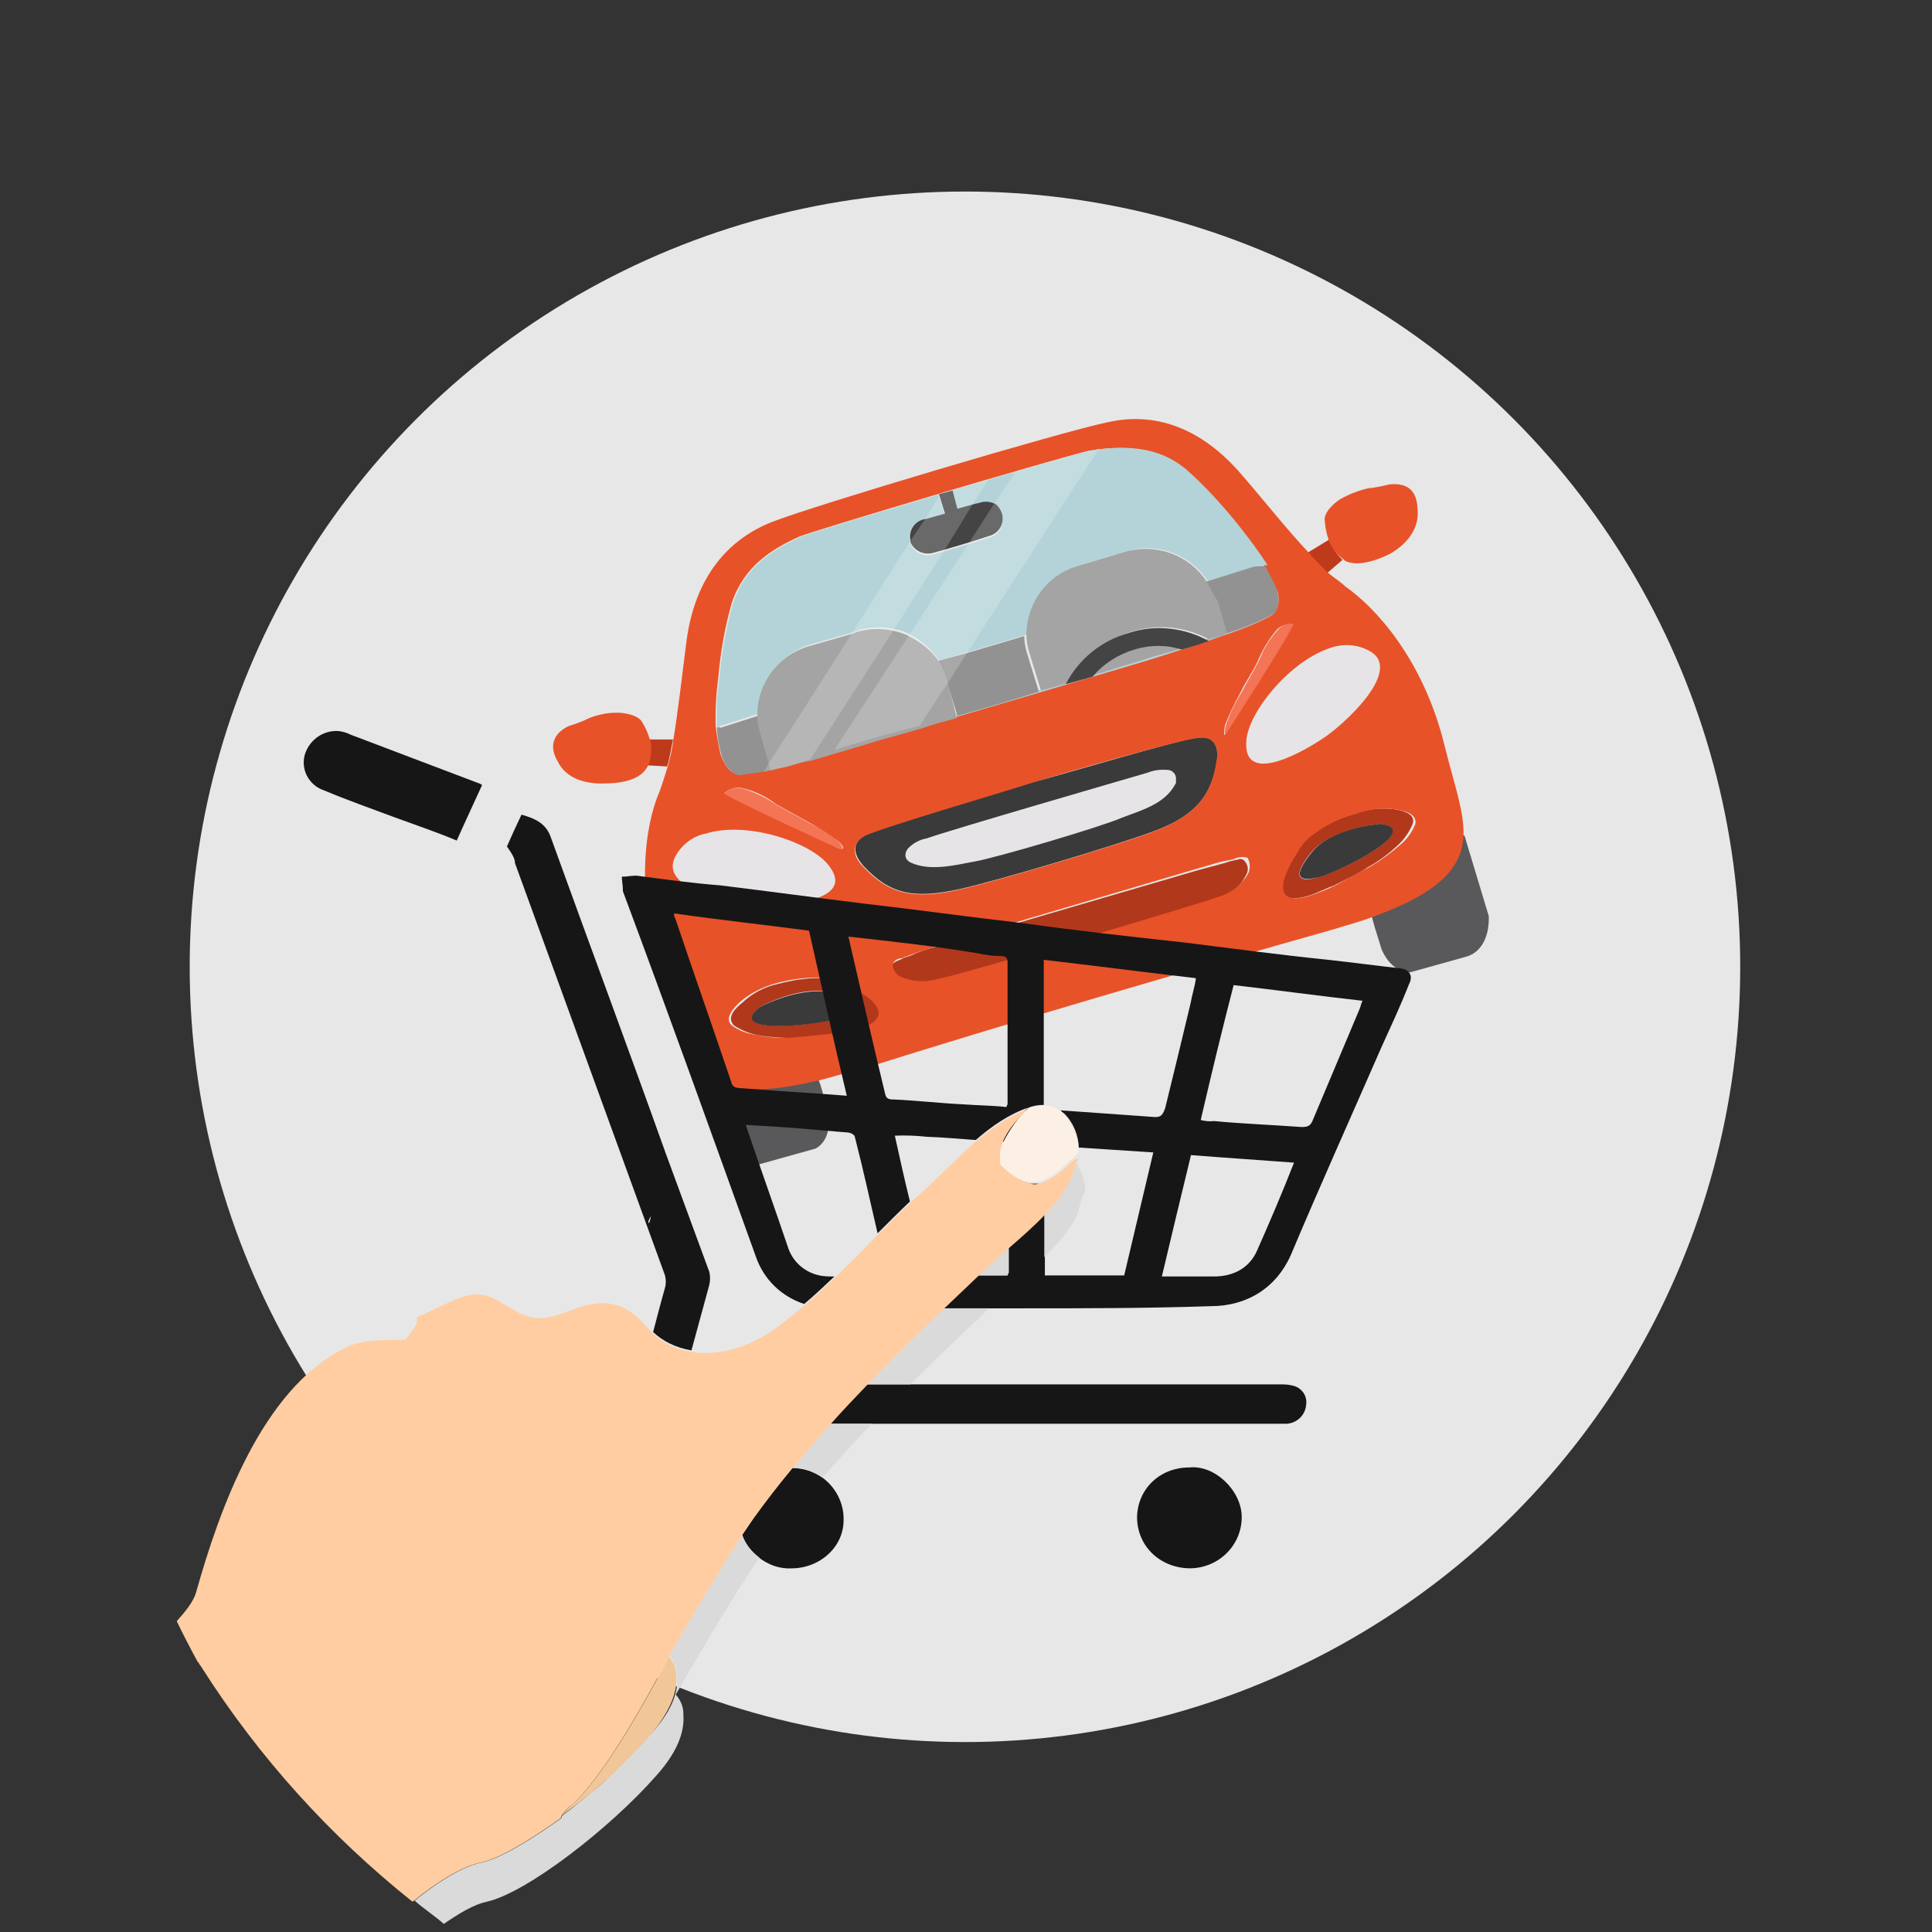
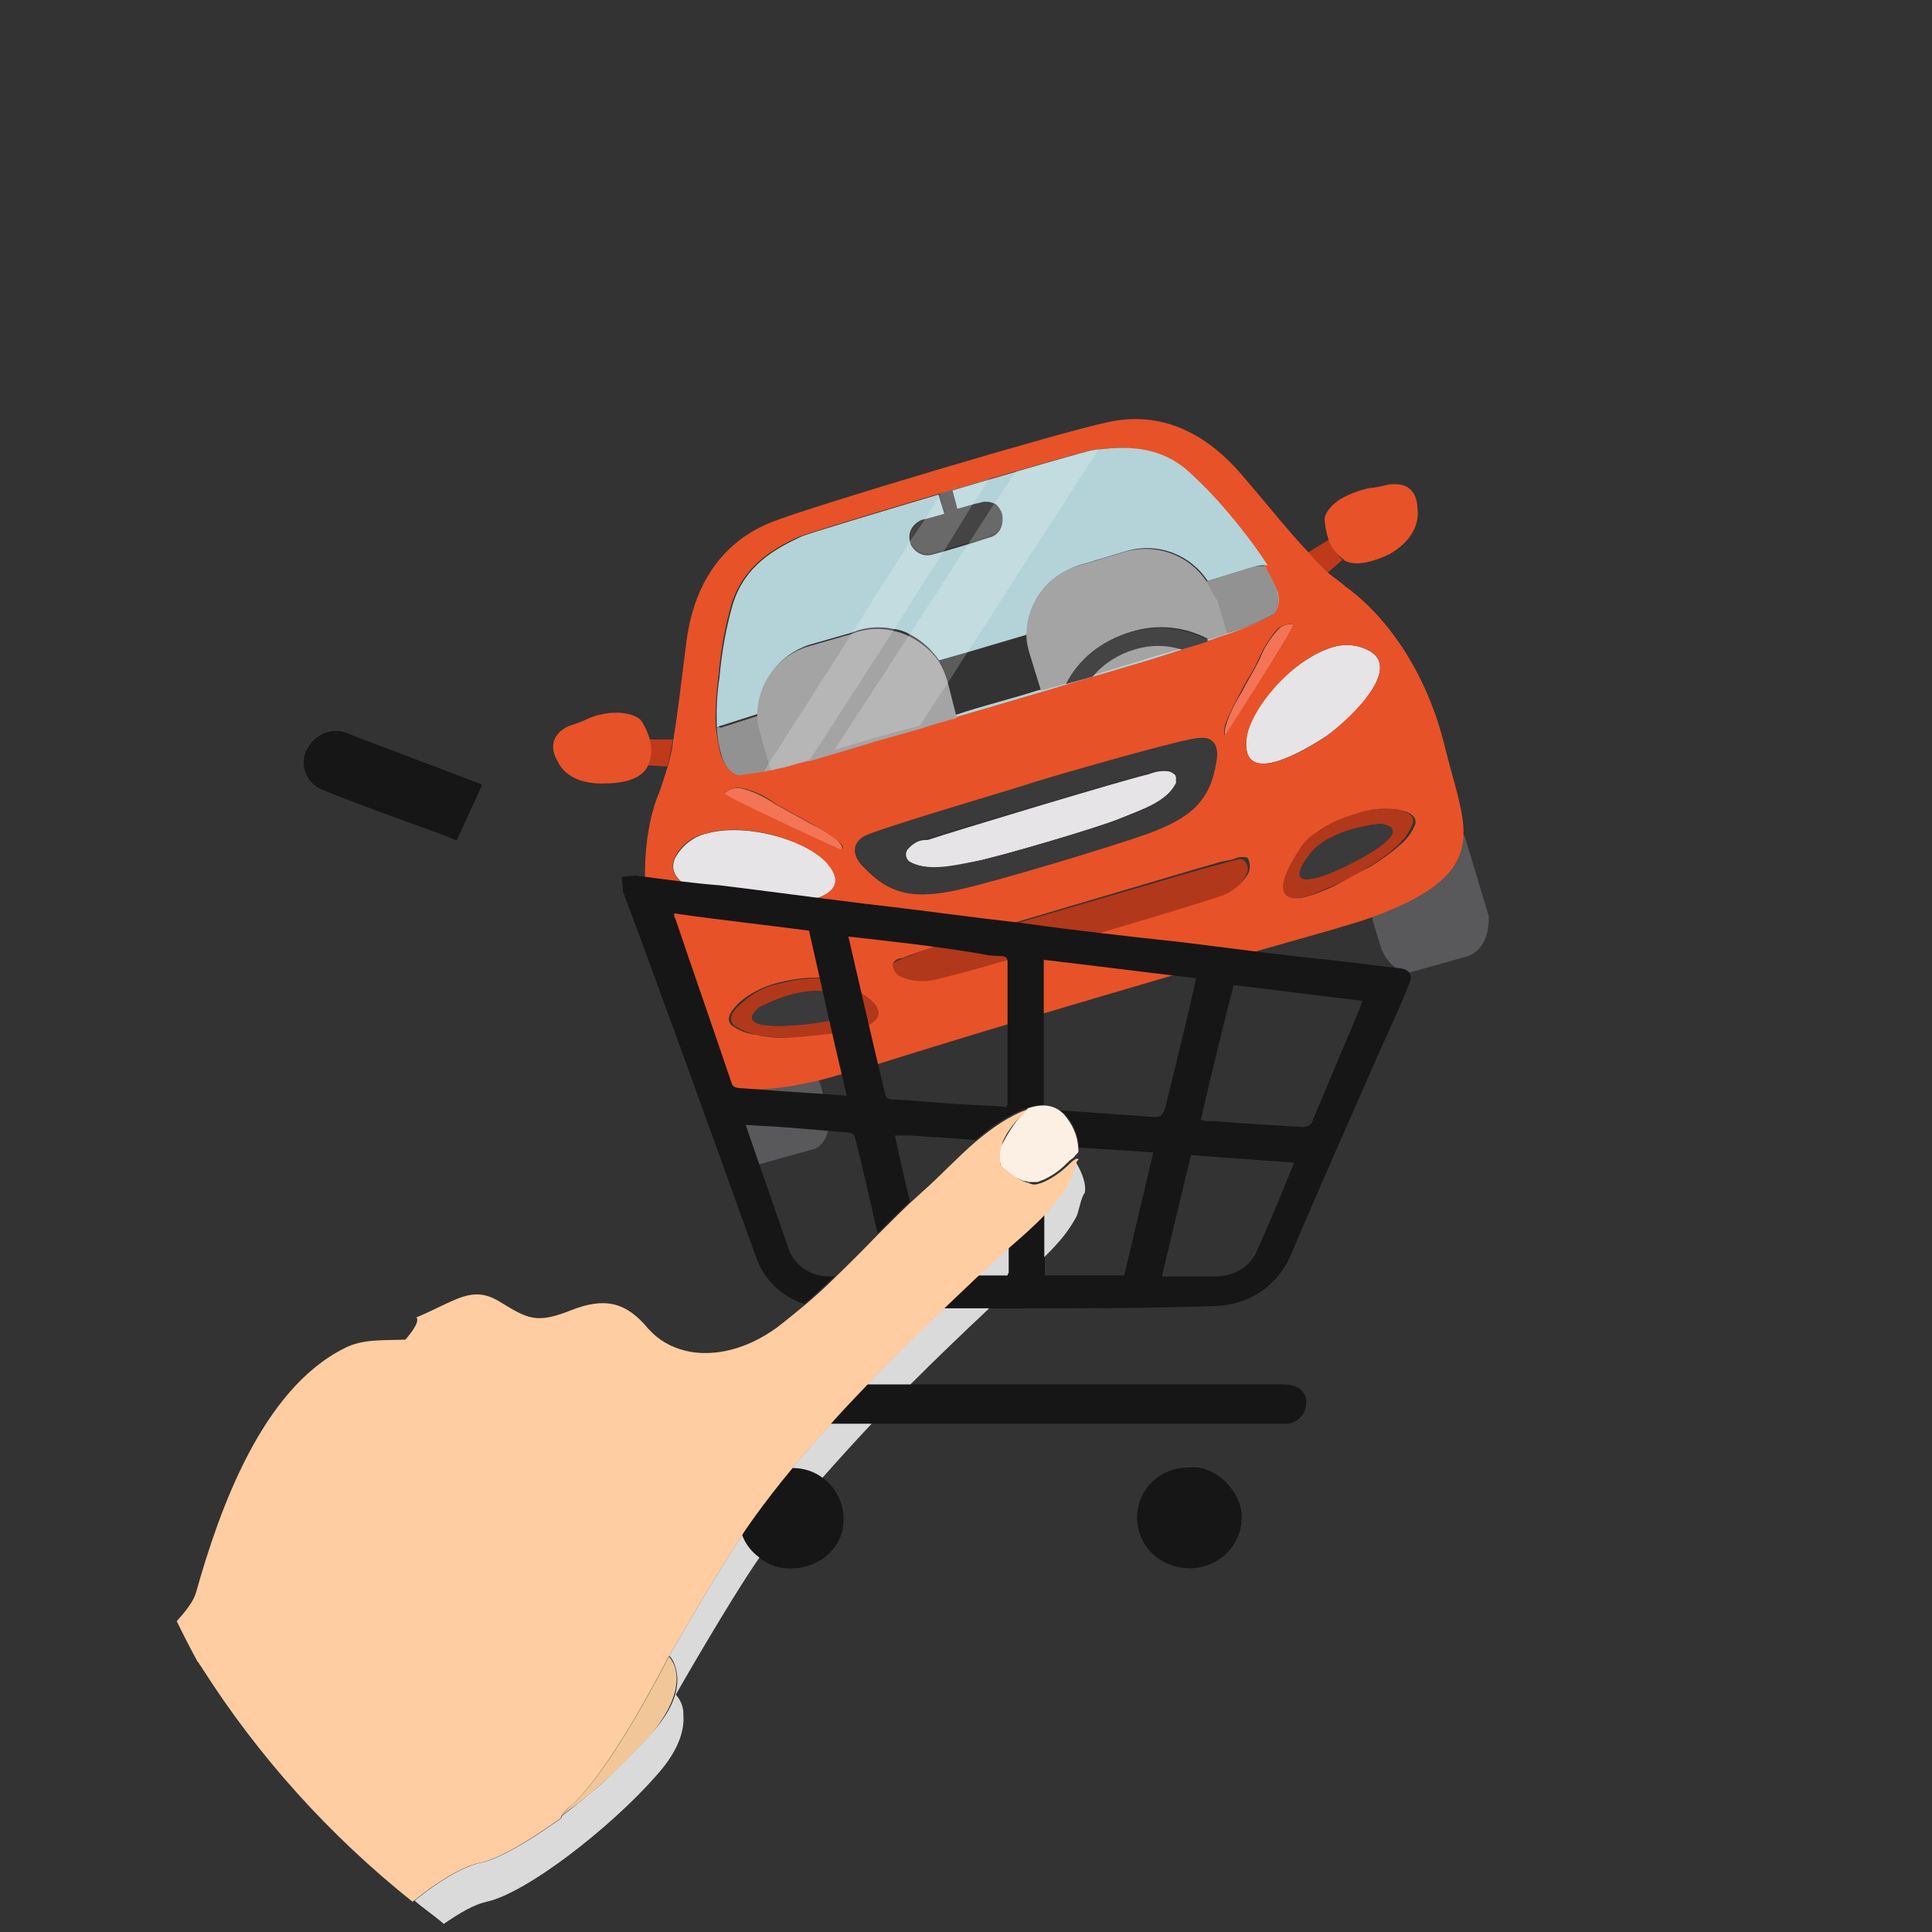
<svg xmlns="http://www.w3.org/2000/svg" id="achat-en-ligne" viewBox="0 0 800 800">
  <rect x="0" y="0" width="800" height="800" fill="#333333" stroke="none" />
-   <circle id="Ellipse_127" cx="399.57" cy="400.33" r="321.02" style="fill:#e7e7e7;" />
  <g id="Groupe_1189">
    <g id="Groupe_1185">
      <path id="Tracé_2570" d="m550.57,223.31l-9.16,5.58c3.13,3.13,5.58,5.58,8.04,8.49l6.48-5.58c-2.46-2.23-4.47-5.14-5.36-8.49Z" style="fill:#bf3a1b;" />
      <path id="Tracé_2571" d="m268.2,316.92l8.04.45c1.12-3.57,1.56-7.15,2.46-11.17h-9.61c.45,3.8.22,7.37-.89,10.72Z" style="fill:#bf3a1b;" />
    </g>
    <path id="Tracé_2572" d="m315.56,374.86c8.04,0,40.66-1.12,27.25-17.2-8.04-9.61-33.73-17.2-50.26-12.51-5.81,1.34-10.5,5.36-13.18,10.5-5.58,14.07,27.48,18.54,36.19,19.21Z" style="fill:#e6e4e6;" />
    <g id="Groupe_1186">
      <path id="Tracé_2573" d="m350.22,407.45c-3.35-1.56-6.93-2.46-10.5-2.46-6.03,0-11.84.89-17.65,2.46-5.36,1.12-10.5,3.8-14.52,7.6-2.46,2.01-7.15,6.03-3.57,9.61,3.13,2.01,6.48,3.35,10.05,4.02,5.14.89,10.28,1.12,15.64,1.12s10.5-1.12,16.08-1.56c3.8-.45,7.37-1.12,11.17-2.01,9.83-3.57,11.39-10.28-6.7-18.77Zm-2.01,14.07c-8.04,2.46-47.81,7.6-33.73-4.47,0,0,18.1-10.05,30.61-5.58,12.73,4.02,11.17,8.04,3.13,10.05h0Z" style="fill:#b2381b;" />
      <path id="Tracé_2574" d="m577.19,335.07c-5.58-.67-11.39,0-16.53,2.01-5.81,1.56-11.17,4.02-16.08,7.6-3.13,2.01-5.81,4.69-7.6,8.04-11.17,17.2-6.48,21.67,5.14,18.1,3.57-1.12,7.15-3.13,10.05-4.02,4.47-2.46,9.61-4.47,14.07-7.6,4.47-2.46,8.71-5.58,12.51-9.16,2.68-2.46,4.69-5.36,6.03-8.49,2.01-4.47-4.02-6.03-7.6-6.48Zm-31.28,28.15c-8.04,2.46-11.17,0-3.13-10.05,8.04-10.05,28.59-12.06,28.59-12.06,18.77,2.46-17.43,20.11-25.47,22.12Z" style="fill:#b2381b;" />
      <path id="Tracé_2575" d="m511.73,356.07c-1.56.45-2.46.45-4.02,1.12-4.02,1.12-7.6,2.01-11.62,3.13l-107.68,31.5c-4.02.89-7.82,2.23-11.62,4.02-1.34.22-2.68.89-4.02,1.56-1.56.45-2.9,1.34-4.02,2.46-.45,2.23.89,4.24,3.13,5.14,4.69,2.23,10.05,2.68,15.19,1.12,10.5-2.46,106.78-30.61,116.84-34.18,5.36-1.12,9.61-4.69,12.06-9.61,1.12-1.79.89-4.02-.45-5.58-.67-1.12-2.23-1.34-3.35-.67-.22,0-.45,0-.45,0Z" style="fill:#b2381b;" />
    </g>
    <path id="Tracé_2576" d="m551.47,268.08c-16.53,5.14-34.18,25.24-35.3,37.75-2.46,21.22,25.24,4.02,32.17-.45,7.15-4.47,32.17-26.58,19.66-35.3-4.91-3.13-10.95-3.8-16.53-2.01Z" style="fill:#e6e4e6;" />
    <g id="Groupe_1187">
      <path id="Tracé_2577" d="m335.61,341.07l-14.52-8.04c-4.24-2.9-8.71-5.14-13.63-6.48-2.68-.67-5.58,0-7.6,2.01-1.56,1.12,47.81,23.23,47.81,23.23,0,0,3.13.45-1.12-4.02-3.35-2.68-7.15-4.91-10.95-6.7Z" style="fill:#f47456;" />
      <path id="Tracé_2578" d="m535.77,258.63c-2.46-.45-4.91.22-6.48,2.01-3.35,3.57-5.81,7.6-7.6,12.06-2.46,5.14-5.14,9.16-7.6,14.07-2.68,4.24-4.91,8.71-6.48,13.63-1.56,6.03,1.12,4.02,1.12,4.02,0,0,29.04-45.8,27.03-45.8Z" style="fill:#f47456;" />
    </g>
    <path id="Tracé_2579" d="m376.33,351.18c-1.56,1.34-1.56,3.57-.22,5.14.45.45.89.67,1.34.89,8.04,4.02,17.65,1.56,26.14-.45,8.49-1.56,52.95-14.52,60.99-18.1,8.04-3.57,17.2-6.03,22.12-13.63,1.56-2.46.45-4.47-2.46-5.58-2.9-.45-5.81,0-8.49,1.12-9.16,2.01-82.43,24.13-91.59,27.25-3.13-.22-5.81,1.12-7.82,3.35Z" style="fill:#e6e4e6;" />
    <path id="Tracé_2580" d="m288.31,439.2h0l9.61,33.73c0,.45.22.67.45,1.12,1.56,2.46,7.6,10.5,16.08,8.04l23.23-6.48s7.15-3.13,5.14-14.52c0-.45-.45-1.12-.45-1.56-2.46-11.17-3.57-12.51-3.57-12.51-29.94,6.7-42.45,2.68-50.49-7.82Z" style="fill:#59585a;" />
    <path id="Tracé_2581" d="m605.31,345.6c-1.12,13.18-9.16,23.23-37.31,33.29h0s-.45,0,3.57,12.51c0,.45.45,1.12.45,1.56,4.47,10.5,12.06,9.61,12.06,9.61l23.23-6.48c8.04-2.46,9.16-11.62,9.16-15.19v-1.56l-10.05-33.29q-.67-.45-1.12-.45Z" style="fill:#59585a;" />
    <path id="Tracé_2582" d="m496.52,305.39c-5.58,0-58.98,16.08-69.03,18.54-4.02,1.12-64.34,19.21-69.48,22.12-5.58,3.13-4.47,8.04-.45,12.51,11.17,12.06,21.22,13.63,39.76,9.61,16.08-3.57,63-17.65,78.41-23.23,17.2-6.03,25.69-13.63,28.15-29.71.89-5.36-.67-10.5-7.37-9.83Zm-10.05,19.66c-4.47,8.04-14.07,10.5-22.12,13.63-8.04,3.57-51.83,16.53-60.99,18.1-8.49,1.56-18.1,4.02-26.14.45-2.46-1.12-3.13-3.57-1.12-6.03,2.01-2.01,4.69-3.57,7.6-4.02,8.49-3.13,82.43-24.57,91.59-27.25,2.68-1.12,5.58-1.34,8.49-1.12,2.01.22,3.57,2.23,3.13,4.24.22.89,0,1.34-.45,2.01Z" style="fill:#3a3a3a;" />
    <path id="Tracé_2583" d="m345.05,411.5c-12.51-4.02-30.61,5.58-30.61,5.58-14.52,12.06,25.69,7.15,33.73,4.47,8.04-2.01,9.61-6.03-3.13-10.05Z" style="fill:#3a3a3a;" />
    <path id="Tracé_2584" d="m571.58,341.13s-20.55,1.56-28.6,12.06c-8.04,10.05-5.14,12.06,3.13,10.05,7.82-2.01,44.01-19.66,25.47-22.12Z" style="fill:#3a3a3a;" />
    <g id="Groupe_1188">
      <path id="Tracé_2585" d="m575.15,200.61c-2.9.67-5.58,1.34-8.49,1.56-4.02.89-8.04,2.46-11.62,4.47-2.46,1.56-7.15,5.58-6.48,9.16.22,2.46.67,5.14,1.56,7.6,1.12,3.35,3.13,6.03,6.03,8.04.67.89,1.79,1.34,3.13,1.56,5.14,1.12,12.06-1.56,16.08-3.57,6.48-3.57,12.51-10.05,11.62-18.54-.22-7.82-4.24-11.17-11.84-10.28Z" style="fill:#e85228;" />
      <path id="Tracé_2586" d="m549.46,236.8c-2.46-2.46-5.58-5.58-8.04-8.49-8.04-8.49-17.2-20.11-27.25-31.72-17.2-20.11-36.64-26.14-55.85-21.67-17.65,3.57-122.2,34.63-138.95,41.33-17.87,7.15-31.5,22.56-35.07,48.92-2.01,15.64-3.57,29.71-5.58,41.78-.45,3.8-1.34,7.37-2.46,11.17-1.12,3.57-2.01,6.48-3.13,9.61-6.03,13.63-10.5,42.67,1.56,77.97,5.14,14.07,8.04,26.58,14.07,34.63,7.6,10.5,20.55,14.07,49.82,7.15,5.14-1.12,10.5-3.13,17.2-4.47,60.99-19.21,134.26-40.66,195.25-57.86,6.48-2.01,12.51-3.57,17.65-5.58,27.7-10.05,36.64-20.55,37.31-33.29.45-10.05-4.02-22.12-7.6-36.64-8.71-36.41-28.82-58.08-41.33-66.8-2.01-2.01-4.47-3.35-7.6-6.03Zm-251.1,75.51h0c-.89-3.8-1.56-7.6-2.01-11.62h0c-.22-6.93.22-13.85,1.12-20.55.89-10.28,2.68-20.55,5.58-30.61,5.14-15.19,16.53-22.12,27.7-27.25,4.02-2.01,116.17-35.3,120.86-35.74,12.51-2.01,26.14-2.01,38.2,8.04,7.82,6.7,14.97,14.3,21.22,22.56,4.69,5.36,8.94,10.95,12.51,17.2h0c1.79,3.13,3.35,6.48,4.47,10.05h0c1.12,3.57,1.12,9.16-1.56,10.5-6.7,3.57-13.85,6.26-21.22,8.04-10.05,3.57-20.11,6.48-30.61,10.05-13.63,4.47-63,19.21-94.05,27.7-10.05,3.13-18.1,5.58-22.56,6.48-4.02,1.12-8.04,2.46-12.06,3.57-3.35,1.12-6.93,2.01-10.5,2.46h-1.12c-2.68.89-5.36,1.56-8.04,2.01-3.57,1.12-7.6,2.01-11.17,3.13-3.57.89-7.37,1.34-11.17,1.56-1.56,0-4.47-4.02-5.58-7.6h0Zm-19.21,43.34c2.46-5.36,7.37-9.38,13.18-10.5,16.53-5.14,42.22,3.13,50.26,12.51,13.63,16.08-19.21,17.2-27.25,17.2-8.49-.67-41.55-5.14-36.19-19.21Zm76.63,70.37c-3.57.89-7.37,1.56-11.17,2.01-5.14.45-10.5,1.12-16.08,1.56-5.14.45-10.5,0-15.64-1.12-3.57-.45-7.15-1.79-10.05-4.02-3.13-3.13,1.56-7.6,3.57-9.61,4.24-3.57,9.16-6.03,14.52-7.6,5.81-1.56,11.62-2.46,17.65-2.46,3.57,0,7.37.89,10.5,2.46,19.21,8.71,17.65,15.41,6.7,18.77h0Zm-8.04-74.39s-49.37-22.56-47.81-23.23c2.01-1.79,4.91-2.68,7.6-2.01,4.91,1.12,9.61,3.35,13.63,6.48l14.52,8.04c3.57,2.01,7.6,4.47,11.17,7.15,4.47,4.02.89,3.57.89,3.57h0Zm169.11,10.05c-2.68,4.69-6.93,8.04-12.06,9.61-10.05,3.57-106.11,32.17-116.84,34.18-4.91,1.34-10.28,1.12-15.19-1.12-1.79-.89-3.13-2.9-3.13-5.14.67-1.56,2.23-2.46,4.02-2.46,1.34-.67,2.68-1.12,4.02-1.56,4.02-1.56,7.6-2.46,11.62-4.02l107.23-31.72c4.47-1.12,7.6-2.46,11.62-3.13,1.34-.22,2.68-.45,4.02-1.12,1.56-.45,3.13-.45,4.47,0,1.12,2.23,1.12,4.69.22,6.48h0Zm-13.18-46.24c-2.46,16.08-10.5,23.23-28.15,29.71-15.64,5.58-62.33,19.66-78.41,23.23-18.1,4.02-28.6,2.46-39.76-9.61-4.02-4.02-5.14-9.16.45-12.51,5.58-3.13,65.46-20.55,69.48-22.12,10.05-3.13,63.45-18.54,69.03-18.54,6.93-.89,8.49,4.24,7.37,9.83Zm3.57-15.19c1.79-4.69,4.02-9.16,6.48-13.63,2.46-5.14,5.58-9.16,7.6-14.07,2.01-4.47,4.47-8.49,7.6-12.06,1.79-1.56,4.24-2.23,6.48-2.01,1.56,0-27.7,45.35-27.7,45.35,0,0-1.56,2.46-.45-3.57h0Zm45.35,66.57c-3.35,1.56-6.7,2.9-10.05,4.02-11.17,3.57-16.08-1.12-5.14-18.1,1.79-3.35,4.47-6.03,7.6-8.04,4.91-3.57,10.28-6.03,16.08-7.6,5.36-2.01,10.95-2.68,16.53-2.01,3.13.45,9.16,1.56,8.49,6.03-1.34,3.35-3.35,6.26-6.03,8.49-3.8,3.35-8.04,6.48-12.51,9.16-5.58,2.9-10.05,5.36-14.97,8.04h0Zm15.41-96.73c12.51,8.49-12.51,30.61-19.66,35.3-6.48,4.47-34.63,21.67-32.17.45,1.56-12.06,18.54-32.62,35.3-37.75,5.58-1.79,11.62-1.12,16.53,2.01h0Z" style="fill:#e85228;" />
      <path id="Tracé_2587" d="m266.64,319.46c.89-.89,1.56-2.01,2.01-3.13,1.12-3.13,1.34-6.7.45-10.05-.67-2.46-1.79-4.91-3.13-7.15-1.56-3.13-7.6-4.02-10.5-4.02-4.24,0-8.27.89-12.06,2.46-2.46,1.34-5.36,2.23-8.04,3.13-6.48,3.13-8.04,8.49-4.47,14.52,3.57,7.6,12.51,9.61,20.11,9.16,4.69,0,12.06-.89,15.64-4.91Z" style="fill:#e85228;" />
    </g>
    <path id="Tracé_2588" d="m305.51,320.35c-3.13,0-6.03-4.47-7.15-8.04h0c1.12,3.57,4.02,7.6,7.15,8.04,3.57-.45,7.6-1.12,11.17-1.56.45,0,1.56-.45,2.01-.45-.45,0-1.56.45-2.01.45-3.8.67-7.15,1.12-11.17,1.56Z" style="fill:#b3d3d8;" />
    <path id="Tracé_2589" d="m303.5,249.98c-2.9,10.05-4.69,20.33-5.58,30.61-1.12,6.93-1.34,13.85-1.12,20.55q.45,0,1.12-.45l16.08-5.14c.22-13.18,8.71-24.57,21.22-28.6l17.2-4.91,3.13-1.12c4.69-1.34,9.83-1.56,14.52-.45,2.46.22,4.91,1.12,7.15,2.46,4.69,2.46,8.71,6.26,11.62,10.5l12.51-3.57,24.13-7.15c.22-13.18,8.71-24.57,21.22-28.6l20.11-6.03c12.73-3.57,26.14,1.56,33.29,12.51l19.66-6.03h0c1.56-.45,3.35-.67,5.14-.45-3.8-6.03-8.04-11.62-12.51-17.2-6.48-8.04-13.4-15.64-21.22-22.56-12.06-10.05-25.69-9.61-38.2-8.04-4.47.45-116.17,33.73-120.86,35.74-11.62,5.36-23.68,12.29-28.59,27.92Zm78.41-34.63l2.01-.45,7.15-2.01-2.01-6.48-.45-1.56,1.56-.45,4.02-1.12,2.01,7.6,7.6-2.01,2.01-.45c2.23-.45,4.47,0,6.48,1.12,1.56.45,2.01,2.46,2.46,4.02,1.12,3.8-.89,7.82-4.69,8.94h-.22l-7.6,2.46-10.5,3.13-5.58,1.56c-3.8,1.12-7.6-.89-9.16-4.47v-.45c-1.34-3.57.45-7.6,4.02-8.71.22-.67.67-.67.89-.67Z" style="fill:#b3d3d8;" />
    <path id="Tracé_2590" d="m527.34,254.45c-6.48,3.35-13.18,6.03-20.11,8.04q-.45,0-.89.45c-2.23.45-4.47,1.12-6.48,2.01-3.57,1.12-7.15,2.46-11.17,3.57-4.47,1.56-9.16,2.46-13.63,4.02-4.47,1.56-12.51,3.57-23.23,7.15-3.57,1.12-7.15,2.01-11.17,3.13-3.57,1.12-7.15,2.01-11.17,3.13-11.17,3.57-23.23,6.48-33.73,10.05-5.58,1.56-10.5,3.13-15.19,4.47-10.05,3.13-18.1,5.58-22.56,6.48-4.02,1.12-8.04,2.46-12.06,3.57l-10.5,3.13c-2.68.89-5.58,1.56-8.49,2.01q-.45,0-1.12.45.45,0,1.12-.45c2.68-.89,5.36-1.56,8.04-2.01h1.12c3.35-1.12,6.93-2.01,10.5-2.46,4.02-1.12,8.04-2.46,12.06-3.57,4.47-1.56,12.51-3.57,22.56-6.48,31.28-8.94,80.42-23.68,94.05-27.7,10.05-3.13,20.55-6.48,30.61-10.05,7.6-2.46,14.74-5.36,21.45-8.94,2.46-1.56,2.46-7.15,1.56-10.5h0c.45,4.02.89,8.94-1.56,10.5Z" style="fill:#b3d3d8;" />
    <path id="Tracé_2591" d="m323.61,317c-1.56.45-2.46.45-4.02,1.12,1.34-.67,2.46-.67,4.02-1.12Z" style="fill:#b3d3d8;" />
    <path id="Tracé_2592" d="m319.58,317.9h0q-.45,0-1.12.45c.45,0,.67-.22,1.12-.45Z" style="fill:#b3d3d8;" />
    <path id="Tracé_2593" d="m326.51,315.89c-1.12.45-2.01.45-3.13,1.12,1.12-.67,2.23-.67,3.13-1.12Z" style="fill:#b3d3d8;" />
    <path id="Tracé_2594" d="m523.77,234.35h0c-1.79,0-3.35,0-5.14.45h0l-19.21,6.03c1.56,2.46,2.68,5.14,3.57,8.04l4.02,13.63c6.93-2.01,13.63-4.69,20.11-8.04,2.46-1.56,2.46-7.15,1.56-10.5h0c-1.34-3.13-2.9-6.03-4.91-9.61Z" style="fill:#939292;" />
    <path id="Tracé_2595" d="m296.8,301.36h0c.22,4.02.89,7.82,2.01,11.62h0c1.12,3.57,4.02,7.6,7.15,8.04,3.57-.45,7.6-1.12,11.17-1.56.89-.45,2.01-.67,3.13-.45l-1.12-3.13-3.13-11.17c-.89-2.68-1.56-5.58-1.56-8.49l-16.08,5.14c-1.12-.67-1.12,0-1.56,0Z" style="fill:#939292;" />
-     <path id="Tracé_2596" d="m388.39,273.66c1.56,2.46,2.68,5.14,3.57,8.04l.45,1.56,4.02,13.18c11.17-3.13,22.56-6.48,33.73-10.05l-4.47-14.52c-.89-2.68-1.56-5.58-1.56-8.49l-24.13,7.15-11.62,3.13Z" style="fill:#939292;" />
    <path id="Tracé_2597" d="m499.64,240.82c-7.15-10.95-20.55-15.86-33.29-12.51l-20.11,6.03c-12.73,3.8-21.22,15.41-21.22,28.6,0,2.9.67,5.81,1.56,8.49l4.47,14.52c4.02-1.12,7.6-2.01,11.17-3.13,5.58-10.28,14.97-17.87,26.14-21.22,10.72-3.35,22.34-2.23,32.17,3.13,2.23-.45,4.47-1.12,6.48-2.01q.45,0,1.12-.45l-4.02-13.63c-2.01-2.68-2.9-5.14-4.47-7.82Z" style="fill:#a4a4a4;" />
    <path id="Tracé_2598" d="m469.48,268.53c-6.7,2.01-12.51,5.81-17.2,11.17,10.05-3.13,18.54-5.58,23.23-7.15,4.47-1.56,9.16-2.46,13.63-4.02-6.48-2.01-13.4-2.01-19.66,0h0Z" style="fill:#a4a4a4;" />
    <path id="Tracé_2599" d="m376.77,263.61c-2.23-1.12-4.69-2.01-7.15-2.46-4.91-1.12-9.83-.89-14.52.45l-3.13,1.12-17.2,4.91c-12.73,3.8-21.22,15.41-21.22,28.6,0,2.9.67,5.81,1.56,8.49l3.13,11.17,1.12,3.13c3.13-1.12,5.58-1.12,8.04-2.01,2.68-.89,5.58-1.56,8.49-2.01l10.5-3.13c4.02-1.12,8.04-2.46,12.06-3.57,4.47-1.56,12.51-3.57,22.56-6.48,4.47-1.56,10.05-3.13,15.19-4.47l-3.57-14.07-.45-1.56c-.89-2.9-2.01-5.58-3.57-8.04-2.9-4.24-7.15-7.6-11.84-10.05Z" style="fill:#a4a4a4;" />
    <path id="Tracé_2600" d="m467.47,262.05c-11.17,3.13-20.78,10.72-26.14,21.22,4.02-1.12,7.6-2.01,11.17-3.13,4.47-5.36,10.5-9.16,17.2-11.17h0c6.48-2.01,13.18-2.01,19.66,0,3.57-1.12,7.15-2.01,11.17-3.57-10.28-5.58-22.12-6.93-33.06-3.35Z" style="fill:#444445;" />
    <path id="Tracé_2601" d="m405.59,208.21l-2.01.45-7.15,2.01-2.01-7.6-4.02,1.12-1.56.45.45,1.56,2.01,6.48-7.15,2.01-2.01.45c-3.8,1.12-6.03,4.91-5.14,8.71v.67c1.56,3.57,5.36,5.36,9.16,4.47l5.58-1.56,10.5-3.13,7.6-2.46c3.8-1.12,6.03-4.91,5.14-8.71v-.22c-.45-1.56-1.34-2.9-2.46-4.02-2.01-1.12-4.69-1.56-6.93-.67Z" style="fill:#444445;" />
    <path id="Tracé_2602" d="m336.12,313.43l19.21-29.71,14.52-22.56,21.22-33.29,12.06-19.66,6.48-10.05c-6.48,2.01-13.63,4.02-20.11,6.03h0l-1.12,2.01-5.14,8.49-7.15,10.5-23.46,37.31-17.65,27.7-16.53,25.69-2.01,3.57h0c6.48-1.12,12.96-2.68,19.21-5.14l.45-.89h0Z" style="fill:#fff; isolation:isolate; opacity:.2;" />
    <path id="Tracé_2603" d="m451.39,186.54c-1.56,0-14.07,4.02-30.61,8.49l-9.16,13.63-10.05,15.64-25.24,38.87-11.17,17.2-19.66,30.16h0c4.02-1.12,7.6-2.46,12.06-3.57,4.47-1.56,12.51-3.57,23.23-6.48h0l11.62-17.65,8.49-13.18,54.29-84c-1.12.67-2.46,1.12-3.8.89Z" style="fill:#fff; isolation:isolate; opacity:.2;" />
  </g>
  <g>
    <path d="m580.07,401c-10.05-1.12-20.11-2.46-30.16-3.57-19.66-2.01-39.76-4.69-59.42-7.15-22.34-2.46-44.9-4.91-67.02-8.04-21.67-2.46-43.79-5.58-65.46-8.04-20.11-2.46-39.76-5.14-59.87-7.6-11.39-.89-23.01-2.46-34.63-4.02-2.01,0-4.02.45-6.03.45,0,1.56.45,3.57.45,5.58v.45c18.77,50.26,36.86,100.75,54.96,151.02,3.35,9.83,10.72,16.75,20.11,19.88,4.24-3.57,8.49-7.6,12.51-11.39-1.56,0-3.13,0-4.91-.22-6.48-.89-11.84-5.14-14.07-11.17-5.58-16.53-11.62-33.29-17.2-49.82-.22-.45-.45-1.12-.45-1.56,8.04.45,15.64.89,23.46,1.56,6.03.45,12.51,1.12,18.54,1.56,1.12,0,3.13.89,3.13,2.01,3.35,12.96,6.26,26.36,9.38,39.76,4.47-4.47,8.94-8.94,13.4-13.18-2.23-8.94-4.24-18.1-6.26-27.25,4.47-.22,8.94,0,13.18.45,6.7.22,13.63.89,20.33,1.34,6.7-5.81,13.85-10.72,21.67-13.4-4.24,3.57-8.71,8.94-10.72,14.07h.67c2.68-5.14,6.03-10.05,10.28-14.07,2.23-.89,4.24-1.12,6.26-1.12v-60.09c21.22,2.46,41.78,5.14,63,7.6-.45,3.57-1.56,6.7-2.23,10.5-3.35,14.07-6.93,28.82-10.5,43.34-1.12,3.13-2.01,4.02-5.58,3.57-12.73-.89-25.02-1.79-37.75-2.68.45.45.89.89,1.56,1.34,3.8,3.8,5.81,8.94,6.03,14.07,10.28.67,20.33,1.34,30.83,2.01-4.02,17.2-8.04,33.73-12.06,50.93h-32.84v-25.47c-4.69,4.91-9.83,9.38-14.97,13.85v10.5c-.22.45-.45.67-.45,1.12h-12.29c-4.69,4.47-9.61,8.94-14.3,13.63h32.39c26.14,0,51.83,0,78.19-.89,15.19,0,27.25-7.6,33.29-21.22,12.06-28.6,24.8-56.97,37.31-85.56,4.02-8.94,8.04-17.43,11.62-26.58,1.79-3.35.22-6.03-3.35-6.48Zm-251.55,51.16c-7.6-.45-14.52-1.12-21.67-1.56-2.01,0-3.57-.45-4.02-2.46-7.6-22.56-15.64-45.35-23.23-67.91-.45-.45-.45-.89-.45-2.01,18.54,2.68,37.31,4.69,55.85,7.15,5.14,22.56,10.05,45.13,15.64,68.36-8.04-.67-15.64-1.12-22.12-1.56Zm88.69,5.14c-.22.45-.45.67-.45,1.12-5.58-.67-11.62-.67-17.65-1.12-9.38-.45-18.99-1.56-28.6-2.01-2.01,0-3.57,0-4.02-2.46-5.14-21.22-10.05-42.89-15.19-65.01,18.1,2.01,36.19,4.02,53.62,6.93,3.13.67,6.03,1.12,9.16,1.12,2.01,0,3.13.45,3.13,2.46v58.98Zm103.21,60.76c-3.13,6.93-9.61,10.5-17.65,10.5h-21.67c4.02-16.98,8.04-33.73,12.06-50.26,14.07,1.12,28.15,2.01,42.67,3.13-4.91,12.51-10.05,24.57-15.41,36.64Zm42.67-100.53l-19.66,46.69c-.89,2.01-2.01,2.46-4.47,2.46-12.06-.89-24.13-1.34-36.19-2.46-2.01.22-3.8,0-5.58-.45,4.47-19.21,8.94-37.75,13.63-55.85,17.65,2.01,35.3,4.47,53.39,6.48-.67,1.12-.67,2.01-1.12,3.13Z" style="fill:#161616;" />
-     <path d="m275.36,476.73c-15.64-43.79-31.72-86.9-47.36-130.24-2.01-5.58-6.48-7.6-12.06-9.16-2.46,5.14-4.47,9.61-6.03,13.18,2.01,2.9,3.35,4.91,3.35,6.93l62.1,170.68c.45,1.79.45,3.57,0,5.14-1.79,6.26-3.35,12.29-4.91,18.32,4.02,3.8,9.38,6.48,15.86,7.6,2.46-8.94,4.91-18.1,7.37-27.03.45-1.79.45-3.8,0-5.58l-18.32-49.82Zm-6.93,29.27c.22-.89.67-1.79,1.12-2.46-.45,2.46-.89,3.57-1.12,2.46Z" style="fill:#161616;" />
    <path d="m534.95,573.69c-1.79-.45-3.35-.45-5.14-.45h-170.9c-5.14,5.36-10.28,10.72-15.19,16.31h189c4.02-.22,7.37-3.13,8.04-7.15v-.22c.89-4.02-1.79-7.82-5.81-8.49Z" style="fill:#161616;" />
    <path d="m145.34,304.27c-1.79-.89-3.35-1.34-5.14-1.56-6.48-.45-12.29,3.8-14.07,10.05-1.56,6.26,2.01,12.51,8.04,14.52,9.61,4.02,19.66,7.6,29.27,11.17,8.49,3.13,17.2,6.03,25.69,9.61,3.57-8.04,7.15-15.64,10.5-23.01-.89-.67-1.34-.67-2.46-1.12-17.2-6.48-34.63-13.18-51.83-19.66Z" style="fill:#161616;" />
    <path d="m340.59,611.89c-3.57-2.46-7.82-4.02-12.51-4.02-5.58,6.7-10.95,13.63-16.08,20.78-1.34,2.01-2.9,4.47-4.69,6.93,1.34,3.8,3.8,6.93,6.93,9.38,3.8,2.9,8.27,4.69,13.4,4.47,12.06,0,22.12-9.16,21.67-20.78v-.45c-.22-6.7-3.8-12.73-8.71-16.31Z" style="fill:#161616;" />
    <path d="m492.5,607.64c-12.51,0-21.45,9.16-21.67,20.55,0,12.06,9.61,21.22,22.12,21.22,11.84-.22,21.22-9.61,21.22-21.22,0-10.95-11.17-21.67-21.67-20.55Z" style="fill:#161616;" />
    <path d="m425.48,489.69c.45.22.67.22,1.12.45,1.12.45,2.46.45,3.57,0h-3.35c-.45-.22-.67-.22-.89-.22-.67-.22-1.34-.45-2.01-.67-.22,0-.45,0-.45-.22-.45-.22-1.12-.45-1.56-.67.45.22.89.45,1.34.67.45.22.89.22,1.12.45.22,0,.67.22,1.12.22Z" style="fill:#161616;" />
  </g>
  <g>
    <path d="m307.3,635.57c-11.39,17.43-27.25,44.9-30.16,50.04.89.89,1.56,2.01,2.01,3.13,2.01,5.14,3.57,15.19-10.05,29.71l-.22.22c-2.46,2.68-4.69,5.14-7.82,8.27h0l-.22.22h0l.22-.22-3.35,3.35-3.35,3.35c-.45.45-.89.89-1.34,1.34-1.12,1.12-2.46,2.23-3.57,3.35-1.34,1.12-2.46,2.23-3.8,3.13-2.9,2.46-5.81,4.91-8.94,7.37-1.34,1.12-2.68,2.01-4.02,3.13,0,.22-.22.22-.22.45v.45c-13.18,9.38-25.69,16.98-33.73,18.54-7.37,1.56-18.1,8.27-27.03,15.64,3.8,3.35,8.27,6.26,12.06,9.61,6.48-4.47,12.51-8.04,17.65-9.16,16.53-3.57,51.38-30.61,70.37-52.28,10.05-11.17,11.62-19.66,11.17-25.24v-1.12c-.22-2.68-1.34-5.14-3.13-7.15,0,0,22.34-39.09,34.63-56.74-3.35-2.46-5.81-5.58-7.15-9.38Z" style="fill:#dadada;" />
    <path d="m445.36,480.98h0c-.22,1.56-.67,2.68-1.12,4.02-.22.89-.45,1.79-.89,2.46q0,.22-.22.45c0,.22-.22.22-.22.45s-.22.45-.22.45c-2.23,4.02-4.91,7.82-8.04,11.17-.67.89-1.56,1.56-2.23,2.46v18.1c1.79-1.79,3.57-3.57,5.14-5.36,3.13-3.35,5.81-7.15,8.04-11.17,1.12-2.01,2.01-8.49,3.57-10.05.67-3.57-.89-8.04-3.8-12.96Z" style="fill:#dadada;" />
    <path d="m359.13,573.24h17.87c10.72-10.72,21.67-21.22,32.62-31.5h-18.77c-10.95,10.28-21.45,20.78-31.72,31.5Z" style="fill:#dadada;" />
-     <path d="m328.08,607.87c4.69,0,8.94,1.34,12.51,4.02,6.7-7.6,13.4-14.97,20.33-22.34h-16.98c-5.36,6.03-10.72,12.06-15.86,18.32Z" style="fill:#dadada;" />
+     <path d="m328.08,607.87c4.69,0,8.94,1.34,12.51,4.02,6.7-7.6,13.4-14.97,20.33-22.34h-16.98c-5.36,6.03-10.72,12.06-15.86,18.32" style="fill:#dadada;" />
    <path d="m411.63,521.86c-2.23,2.01-4.47,4.24-6.7,6.26h12.29c0-.45.22-.67.45-1.12v-10.5c-2.01,1.79-4.02,3.57-6.03,5.36Z" style="fill:#dadada;" />
  </g>
  <path d="m446.48,475.39c-.22-5.14-2.46-10.05-6.03-14.07-.45-.45-.89-.89-1.56-1.34-2.01-1.56-4.47-2.23-6.93-2.23-2.01,0-4.02.45-6.26,1.12-4.24,4.02-7.6,8.94-10.28,14.07-.22.45-.67,1.12-.89,1.56-.45.89-.45,1.56-.45,2.46-.22.45-.67,1.34-.22,2.46v1.56c0,.45.45.45.45,1.12v.45h0l1.12,1.12c.45.45.89.89,1.56,1.34,1.34,1.12,2.68,2.23,4.24,2.9.45.22,1.12.45,1.56.67.22,0,.45.22.45.22.22,0,.45.22.89.22h.22c.22,0,.67.22.89.22s.67.22.89.22h3.35c.89-.22,1.56-.67,2.46-.89,3.35-1.56,6.48-3.57,9.16-6.26,1.12-1.12,2.23-2.23,3.35-2.9.45-.45.89-1.12,1.34-1.56.89-.45.89-1.56.67-2.46Z" style="fill:#fcf0e4;" />
  <path d="m278.93,688.96c0-.22-.22-.45-.45-.67,0,.22.22.45.45.67-.67-1.12-1.12-2.23-2.01-2.9-.22.22-.22.45-.22.45,0,0-18.1,35.74-33.29,53.84-1.79,2.23-3.8,4.47-6.03,6.48-1.79,1.34-3.35,3.13-4.69,4.91,2.46-2.01,5.14-3.8,7.6-5.81s4.91-4.02,7.37-6.03c1.79-1.56,3.8-3.35,5.58-4.91.45-.45,1.12-.89,1.56-1.56l6.26-6.26.22-.22c2.68-2.68,5.36-5.81,7.82-8.27h0c12.96-15.19,11.84-25.24,9.83-29.71Z" style="fill:#f1c799;" />
  <path d="m232.69,751.74q0,.22,0,0c1.34-.89,2.68-2.01,4.02-3.13,1.12-.89,2.23-1.79,3.57-2.9-2.68,2.23-5.14,4.24-7.6,6.03Z" style="fill:#f1c799;" />
  <path d="m253.02,734.98c.45-.45.89-.89,1.34-1.34l3.35-3.35c-1.12,1.12-2.23,2.01-3.13,3.13-.45.45-1.12.89-1.56,1.56Z" style="fill:#f1c799;" />
  <path d="m260.84,727.16h0l-6.26,6.26,6.26-6.26Z" style="fill:#f1c799;" />
  <path d="m268.88,718.67c-2.46,2.46-4.91,5.36-7.82,8.27,2.9-2.9,5.36-5.36,7.82-8.27Z" style="fill:#f1c799;" />
  <path d="m247.43,739.9c-2.46,2.01-4.91,4.02-7.37,6.03,1.79-1.56,3.57-2.9,5.36-4.47.89-.45,1.34-1.12,2.01-1.56Z" style="fill:#f1c799;" />
  <path d="m240.06,745.93c-1.12.89-2.46,2.01-3.57,2.9,3.13-2.46,6.03-4.91,8.94-7.37-1.56,1.56-3.35,2.9-5.36,4.47Z" style="fill:#f1c799;" />
  <path d="m276.92,686.06c.67.89,1.34,1.79,1.79,2.68,0-.22,0-.45-.22-.45-.45-.89-.89-1.56-1.56-2.23h0Z" style="fill:#f1c799;" />
  <path d="m257.71,730.29l3.35-3.35-.22.22h0c-.89,1.12-2.01,2.23-3.13,3.13Z" style="fill:#f1c799;" />
  <path d="m257.71,730.29c1.12-1.12,2.01-2.23,3.13-3.13h0l-6.26,6.26c1.12-.89,2.23-2.01,3.13-3.13Z" style="fill:#f1c799;" />
  <path d="m445.14,480.08c-1.12.67-2.23,1.79-3.35,2.9-2.68,2.46-5.81,4.69-9.16,6.26-.89.45-1.56.67-2.46.89-1.12.45-2.46.45-3.57,0-.45-.22-.67-.22-1.12-.45-.45,0-.89-.22-1.34-.45-.45,0-.67-.22-1.12-.45-.45-.22-.89-.45-1.34-.67-1.56-.89-2.9-1.79-4.24-2.9-.45-.45-.89-.89-1.56-1.34l-1.12-1.12h0l-.45-.22v-.22h0v-.22h0q-.22-.22-.22-.67v-4.02c0-.45.45-2.01.45-2.46.22-.45.45-1.12.45-1.56,2.01-5.14,6.48-10.5,10.72-14.07-7.82,2.68-14.97,7.82-21.67,13.4-7.82,6.7-14.97,14.52-22.12,20.78-1.79,1.56-3.35,3.13-5.14,4.69-4.47,4.24-8.94,8.71-13.4,13.18-5.81,6.03-11.84,12.06-17.87,17.87-4.02,4.02-8.27,7.82-12.51,11.39-3.8,3.13-7.6,6.26-11.39,9.16-12.73,9.16-25.24,11.62-35.3,10.05-6.48-1.12-11.84-3.8-15.86-7.6-.67-.67-1.34-1.34-2.01-2.01-9.16-11.17-18.1-13.18-32.17-7.6-14.07,5.58-17.65,3.57-29.27-3.57-11.62-7.15-18.1-.45-34.63,6.48,0,0,2.46,1.12-4.47,9.16-8.49.45-17.65-.45-25.24,3.57-34.18,16.98-51.83,66.8-61.43,100.98-1.12,4.02-4.47,8.04-8.04,12.06,2.46,5.14,5.58,11.17,8.49,16.53,0,.22.22.45.45.45.45,1.12,1.12,1.56,1.56,2.46,23.46,36.86,52.95,69.48,87.13,96.73.22-.22.45-.45.67-.45,8.94-7.37,19.66-14.07,27.03-15.64,8.04-1.56,20.55-9.16,33.73-18.54v-.45c0-.22.22-.22.22-.45h0c1.34-2.01,2.9-3.57,4.69-4.91,2.23-2.01,4.24-4.24,6.03-6.48,15.19-18.1,33.29-53.84,33.29-53.84,0,0,0-.22.22-.45h0s0-.22.22-.22c2.9-5.14,18.77-32.62,30.16-50.04,1.56-2.68,3.35-4.91,4.69-6.93,5.14-7.15,10.5-14.07,16.08-20.78,5.14-6.26,10.5-12.29,15.86-18.32,4.91-5.58,10.05-10.95,15.19-16.31,10.28-10.72,21-21.22,31.72-31.5,4.69-4.47,9.61-9.16,14.3-13.63,2.23-2.01,4.47-4.24,6.7-6.26,2.01-1.79,4.02-3.57,6.03-5.36,5.14-4.47,10.28-8.94,14.97-13.85.67-.89,1.56-1.56,2.23-2.46,3.13-3.35,5.81-7.15,8.04-11.17,0-.22.22-.45.22-.45.22-.22.22-.45.45-.89.22-.89.67-1.79.89-2.46.22-1.12.45-2.23.67-3.13.22-.22.22-.45.45-.89h0c.22-.67.67-1.12,1.12-1.56-.67-.45-1.12-.22-1.56,0Z" style="fill:#ffcda1;" />
  <rect width="800" height="800" style="fill:none;" />
</svg>